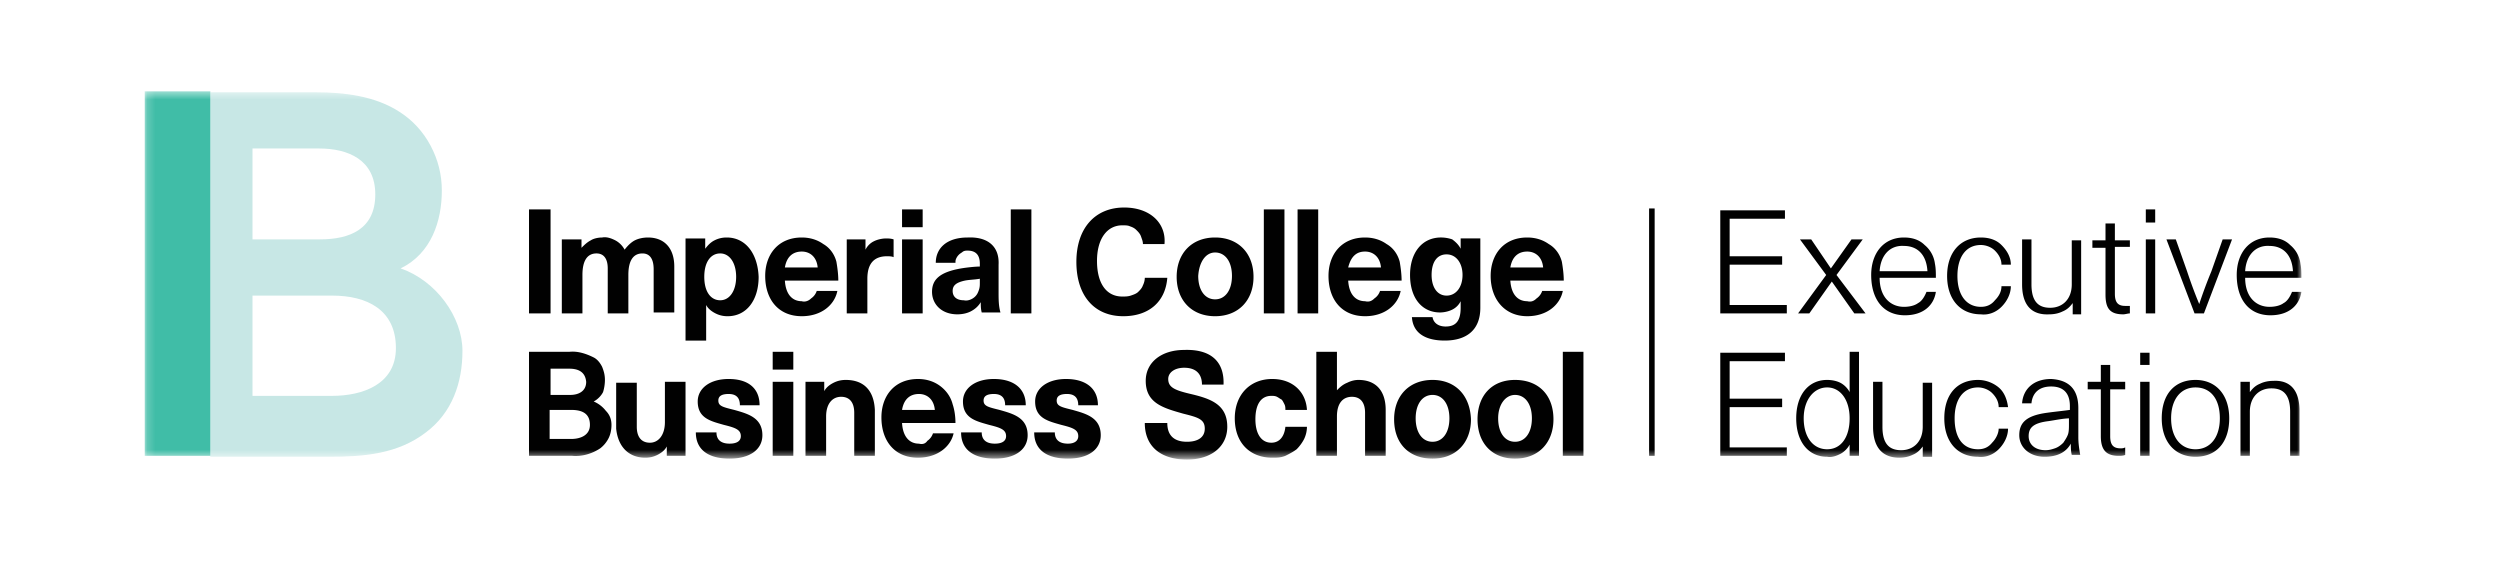
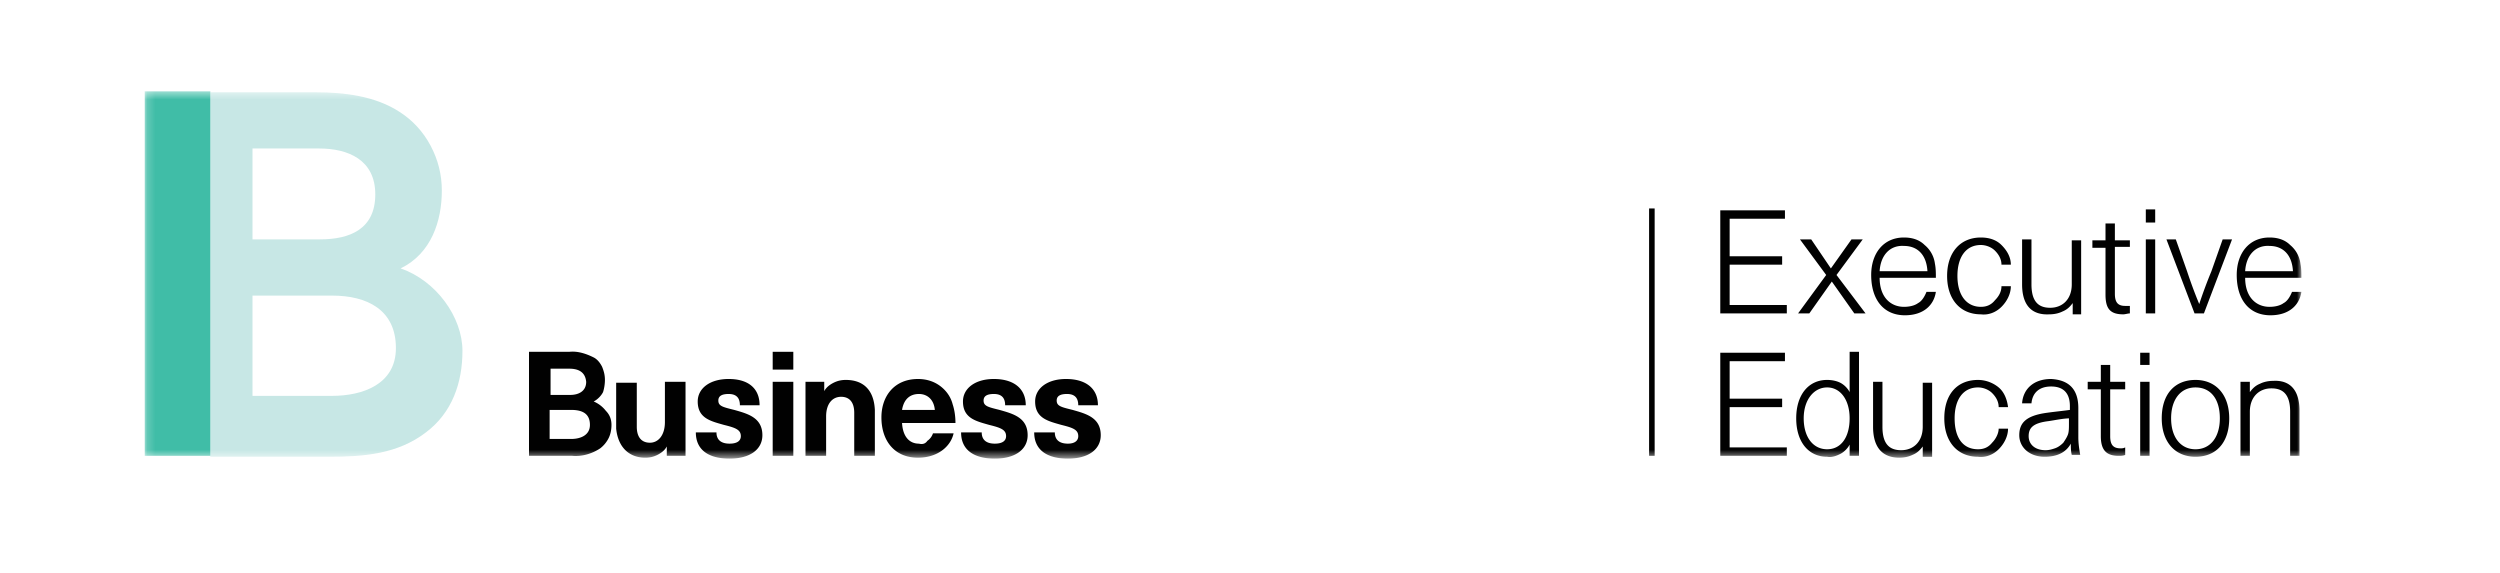
<svg xmlns="http://www.w3.org/2000/svg" width="314" height="72" fill="none" viewBox="0 0 314 72">
  <rect x="0" y="0" width="314" height="72" fill="#808080" stroke="none" />
  <g clip-path="url(#a)">
    <path fill="#fff" d="M0 0h314v72H0z" />
    <mask id="b" width="314" height="72" x="7" y="-1" maskUnits="userSpaceOnUse" style="mask-type:luminance">
      <path fill="#fff" d="M321-1H7v72h314z" />
    </mask>
    <g mask="url(#b)">
      <path fill="#fff" d="M301-1H7v72h294z" />
      <mask id="c" width="277" height="48" x="17" y="11" maskUnits="userSpaceOnUse" style="mask-type:luminance">
        <path fill="#fff" d="M294 11H17v47.076h277z" />
      </mask>
      <g mask="url(#c)">
        <mask id="d" width="272" height="47" x="18" y="11" maskUnits="userSpaceOnUse" style="mask-type:luminance">
          <path fill="#fff" d="M289.056 11.47H18.176v46.017h270.88z" />
        </mask>
        <g mask="url(#d)">
-           <path fill="#010101" d="M69.151 26.3h-2.708v13.063h2.708zM81.394 29.83c-.589 0-1.177.118-1.648.353-.471.236-.942.707-1.295 1.177a2.84 2.84 0 0 0-1.177-1.177c-.471-.235-1.06-.47-1.648-.353-.471 0-1.06.118-1.413.353-.471.236-.824.589-1.177.942v-1.06h-2.472v9.298h2.59v-4.825c0-1.765.588-2.707 1.765-2.707.942 0 1.413.706 1.413 1.883v5.65h2.59v-4.826c0-1.765.588-2.707 1.766-2.707.941 0 1.412.706 1.412 2v5.414h2.59V33.48c0-2.354-1.295-3.649-3.296-3.649M90.458 31.831c1.177 0 2.002 1.177 2.002 2.942s-.825 2.942-2.002 2.942-2.001-1.059-2.001-2.942.824-2.942 2.001-2.942m.824-2a3.26 3.26 0 0 0-1.53.352c-.47.236-.824.589-1.177 1.06v-1.295h-2.472v12.828h2.59v-4.472c.235.47.706.824 1.177 1.06a3.26 3.26 0 0 0 1.53.352c2.354 0 3.885-2 3.885-4.943-.118-2.942-1.648-4.943-4.003-4.943M100.701 31.596c1.059 0 1.883.706 2 2h-4.12c.236-1.412 1.06-2 2.12-2m0 6.237c-1.06 0-2.002-.706-2.12-2.589h6.711c0-.824-.118-1.648-.236-2.354-.235-.941-.824-1.765-1.647-2.236-.825-.588-1.767-.824-2.708-.824-2.943 0-4.592 2.119-4.592 4.826 0 2.942 1.648 5.06 4.592 5.06 2.472 0 4.12-1.412 4.473-3.177h-2.59a1.83 1.83 0 0 1-.706.941c-.353.353-.824.47-1.177.353M111.295 29.948c-.47 0-1.059.118-1.53.353a2.3 2.3 0 0 0-1.06 1.06v-1.295h-2.354v9.297h2.59V35.01q0-2.825 2.472-2.825c.235 0 .589 0 .824.118v-2.236c-.353-.118-.706-.118-.942-.118M115.887 30.066h-2.59v9.297h2.59zm0-3.766h-2.59v2.236h2.59zM123.068 35.48c0 .353 0 .588-.118.941s-.236.588-.471.824c-.353.353-.941.588-1.413.47-.942 0-1.412-.47-1.412-1.176s.47-1.06 1.53-1.295c.589-.118 1.295-.118 1.884-.235zm-1.53-5.65c-2.708 0-4.004 1.413-4.004 3.178h2.473c0-.235 0-.353.117-.588.118-.236.236-.354.353-.471.118-.118.353-.236.471-.353.236-.118.354-.118.59-.118.941 0 1.53.47 1.53 1.648v.353c-.589 0-1.648.117-2.355.235-2.707.47-3.65 1.412-3.65 2.942s1.178 2.825 3.179 2.825c.588 0 1.178-.118 1.649-.353.47-.236.941-.589 1.294-1.177 0 .47 0 .824.118 1.294h2.355c-.236-.823-.236-1.647-.236-2.589v-3.413c.118-2.236-1.295-3.53-3.884-3.413M129.542 26.3h-2.59v13.063h2.59zM141.197 26.064c-3.649 0-6.004 2.59-6.004 6.826 0 4.237 2.237 6.826 5.887 6.826 3.178 0 5.297-1.765 5.533-4.825h-2.826c0 .353-.117.706-.235.941-.118.353-.353.589-.589.824-.236.236-.589.353-.942.471s-.706.118-1.059.118c-2.002 0-3.179-1.648-3.179-4.472s1.295-4.473 3.179-4.473c.353 0 .706 0 .942.118.353.118.588.235.823.47.236.236.472.471.59.825.117.353.235.588.235.941h2.707c.236-2.59-1.765-4.59-5.062-4.59M152.616 31.713c1.295 0 2.119 1.177 2.119 2.943 0 1.765-.824 2.942-2.119 2.942s-2.119-1.177-2.119-2.942c.118-1.766.941-2.943 2.119-2.943m0-1.883c-2.943 0-4.827 2.001-4.827 4.943s1.884 4.943 4.827 4.943 4.826-2 4.826-4.943-1.884-4.943-4.826-4.943M161.327 26.3h-2.59v13.063h2.59zM165.566 26.3h-2.59v13.063h2.59zM171.45 31.596c1.06 0 1.884.706 2.002 2h-4.12c.353-1.412 1.059-2 2.118-2m0 6.237c-1.059 0-2.001-.706-2.118-2.589h6.71c0-.824-.118-1.648-.235-2.354-.236-.941-.825-1.765-1.649-2.236-.824-.588-1.765-.824-2.708-.824-2.943 0-4.591 2.119-4.591 4.826 0 2.942 1.648 5.06 4.591 5.06 2.473 0 4.121-1.412 4.474-3.177h-2.59a1.83 1.83 0 0 1-.706.941c-.353.353-.707.47-1.178.353M181.692 31.949c1.178 0 2.002 1.059 2.002 2.589s-.824 2.59-2.002 2.59-1.883-1.06-1.883-2.59c0-1.648.706-2.59 1.883-2.59m-.706-2.119c-2.354 0-3.884 1.883-3.884 4.708 0 2.942 1.53 4.708 3.767 4.708.47 0 1.059-.118 1.53-.354a2.3 2.3 0 0 0 1.06-1.059v.824c0 1.765-.706 2.354-1.884 2.354-.942 0-1.53-.471-1.648-1.177h-2.59c.118 1.883 1.53 2.942 4.12 2.942 2.708 0 4.473-1.294 4.473-4.119v-8.709h-2.471v1.295c-.236-.471-.589-.824-1.06-1.177a4.4 4.4 0 0 0-1.413-.236M191.816 31.596c1.06 0 1.884.706 2.002 2h-4.12c.235-1.412 1.059-2 2.118-2m0 6.237c-1.059 0-2-.706-2.118-2.589h6.71c0-.824-.118-1.648-.236-2.354-.236-.941-.824-1.765-1.648-2.236-.824-.588-1.766-.824-2.708-.824-2.943 0-4.59 2.119-4.59 4.826 0 2.942 1.765 5.06 4.59 5.06 2.473 0 4.12-1.412 4.474-3.177h-2.59a1.83 1.83 0 0 1-.706.941c-.354.353-.707.47-1.178.353M198.88 44.189h-2.59v13.063h2.59zM148.731 43.953c-2.826 0-4.827 1.53-4.827 3.884 0 2.824 2.237 3.413 4.709 4.119 1.883.47 2.707.706 2.707 1.883 0 1.059-.824 1.647-2.236 1.647-1.649 0-2.472-.823-2.472-2.353h-2.826c0 2.942 2.002 4.59 5.298 4.59 3.061 0 5.062-1.648 5.062-4.12 0-2.824-2.119-3.53-4.591-4.119-2.002-.47-2.826-.824-2.826-1.883 0-.824.824-1.412 2.002-1.412 1.53 0 2.236.824 2.236 2.118h2.708c.118-2.942-1.648-4.472-4.944-4.354M159.796 47.601c-2.824 0-4.708 2.001-4.708 4.943 0 3.06 1.884 4.943 4.708 4.943.59 0 1.061 0 1.649-.235.471-.236.942-.47 1.412-.824.353-.353.707-.824.943-1.295a3.6 3.6 0 0 0 .353-1.53h-2.708c-.118 1.177-.706 2.001-1.766 2.001-1.295 0-2.001-1.177-2.001-2.942 0-1.883.706-2.942 2.001-2.942.235 0 .471 0 .707.117.235.118.353.236.588.353.118.118.236.354.353.589.118.235.118.47.118.706h2.708c-.118-2.236-1.766-3.884-4.357-3.884M167.92 49.014v-4.826h-2.59v13.064h2.59v-4.943c0-1.765.824-2.471 1.883-2.471s1.649.706 1.649 2v5.414h2.59v-5.767c0-2.471-1.296-3.766-3.414-3.766q-.707 0-1.413.353c-.589.236-.942.589-1.295.942M179.927 49.602c1.295 0 2.119 1.177 2.119 2.942s-.824 2.943-2.119 2.943-2.119-1.177-2.119-2.943c0-1.765.824-2.942 2.119-2.942m0-1.883c-2.943 0-4.826 2-4.826 4.943 0 3.06 1.883 4.943 4.826 4.943s4.827-2 4.827-4.943c-.118-3.06-2.002-4.943-4.827-4.943M190.287 49.602c1.295 0 2.119 1.177 2.119 2.942s-.824 2.943-2.119 2.943-2.119-1.177-2.119-2.943c0-1.765.942-2.942 2.119-2.942m0-1.883c-2.944 0-4.709 2-4.709 4.943 0 3.06 1.883 4.943 4.709 4.943 2.943 0 4.827-2 4.827-4.943 0-3.06-1.884-4.943-4.827-4.943" />
          <path fill="#C7E7E5" d="M49.726 43.718c0 4.59-4.238 6.002-8.005 6.002H31.714V37.127h10.007c4.356 0 8.005 1.765 8.005 6.59m-2.59-19.302c0 4.355-3.178 5.65-6.946 5.65h-8.476V18.65h8.359c3.65 0 7.063 1.412 7.063 5.767m8.358-.47q0-3.001-1.412-5.65-1.413-2.648-3.885-4.236c-3.061-2-6.946-2.472-10.595-2.472H26.417V57.37h14.95c4.356 0 8.594-.354 12.126-3.06 3.296-2.472 4.591-6.238 4.591-10.24 0-4.236-3.296-8.826-7.77-10.356 3.885-1.883 5.18-6.002 5.18-9.768" />
          <path fill="#40BDA7" d="M26.417 11.47h-8.24v45.782h8.24z" />
          <path fill="#010101" d="M81.041 57.487c.588 0 1.06-.117 1.53-.353.471-.235.942-.588 1.178-1.06v1.178h2.354v-9.298h-2.59v5.061c0 1.648-.824 2.59-1.884 2.59-1.059 0-1.648-.707-1.648-2.002v-5.531h-2.59v5.767c.236 2.354 1.649 3.648 3.65 3.648M91.518 47.601c-2.355 0-3.885 1.177-3.885 2.825 0 2.118 1.648 2.471 3.296 2.942 1.413.353 2.12.588 2.12 1.412 0 .589-.472.942-1.414.942-1.059 0-1.648-.47-1.648-1.412h-2.59c0 2.236 1.649 3.295 4.238 3.295s4.12-1.177 4.12-2.942c0-2.236-1.883-2.707-3.531-3.178-1.413-.353-2.001-.47-2.001-1.177 0-.588.47-.824 1.295-.824.824 0 1.412.353 1.412 1.413h2.473c0-2.119-1.413-3.296-3.885-3.296M99.64 47.955h-2.59v9.297h2.59zm0-3.767h-2.59v2.237h2.59zM106.233 47.719c-.588 0-1.059.118-1.531.353-.471.235-.941.588-1.177 1.06v-1.178h-2.354v9.298h2.59v-4.943c0-1.648.823-2.472 1.884-2.472 1.059 0 1.647.706 1.647 2.001v5.414h2.59v-5.767c-.117-2.471-1.412-3.766-3.649-3.766M115.416 49.484c1.059 0 1.883.706 2 2.001h-4.12c.236-1.412 1.059-2 2.12-2m0 6.238c-1.061 0-2.002-.706-2.12-2.59h6.71c0-.823-.117-1.647-.353-2.353-.235-.942-.824-1.765-1.647-2.354-.825-.588-1.767-.824-2.708-.824-2.943 0-4.592 2.119-4.592 4.826 0 2.942 1.649 5.06 4.592 5.06 2.471 0 4.12-1.412 4.473-3.06h-2.59a1.83 1.83 0 0 1-.706.942q-.354.529-1.059.353M124.833 47.601c-2.354 0-3.885 1.177-3.885 2.825 0 2.118 1.649 2.471 3.297 2.942 1.413.353 2.119.588 2.119 1.412 0 .589-.471.942-1.412.942-1.061 0-1.649-.47-1.649-1.412h-2.59c0 2.236 1.648 3.295 4.239 3.295 2.589 0 4.12-1.177 4.12-2.942 0-2.236-1.884-2.707-3.532-3.178-1.413-.353-2.002-.47-2.002-1.177 0-.588.471-.824 1.295-.824.825 0 1.413.353 1.413 1.413h2.59c0-2.119-1.531-3.296-4.003-3.296M133.898 47.601c-2.354 0-3.885 1.177-3.885 2.825 0 2.118 1.649 2.471 3.296 2.942 1.414.353 2.12.588 2.12 1.412 0 .589-.471.942-1.296.942-1.059 0-1.647-.47-1.647-1.412h-2.59c0 2.236 1.648 3.295 4.237 3.295s4.121-1.177 4.121-2.942c0-2.236-1.884-2.707-3.531-3.178-1.414-.353-2.002-.47-2.002-1.177 0-.588.471-.824 1.295-.824s1.413.353 1.413 1.413h2.472c0-2.119-1.531-3.296-4.003-3.296M74.095 53.368c0 1.294-1.177 1.765-2.354 1.765h-2.708v-3.648h2.708c1.412 0 2.354.47 2.354 1.883m-.47-5.414c0 1.177-.942 1.648-2.002 1.648h-2.472v-3.295h2.355c1.059 0 2 .353 2.118 1.647m2.354-.235c0-.589-.118-1.06-.353-1.648-.236-.47-.589-.941-1.06-1.177-.942-.47-2.001-.824-3.06-.706h-5.063v13.064h5.416c1.177.117 2.472-.236 3.531-.942a3.7 3.7 0 0 0 1.06-1.294c.235-.471.353-1.06.353-1.648q0-1.06-.706-1.766a3.8 3.8 0 0 0-1.53-1.176c.47-.236.941-.707 1.176-1.177.118-.353.236-.942.236-1.53" />
          <path stroke="#010101" stroke-miterlimit="10" stroke-width=".699" d="M207.475 26.182v31.07" />
          <path fill="#010101" d="M217.244 27.476v4.708h6.593v1.06h-6.593v5.06h7.181v1.06h-8.358V26.416h8.123v1.06zM234.314 39.363h-1.412l-2.825-4.001-2.826 4.001h-1.412l3.531-4.825-3.296-4.472h1.413l2.472 3.648 2.59-3.648h1.412l-3.296 4.472zM241.968 36.656h1.177c-.236 1.648-1.531 2.943-3.885 2.943-2.708 0-4.239-2.001-4.239-5.061 0-2.707 1.531-4.708 4.121-4.708.942 0 1.884.236 2.59.942a3.63 3.63 0 0 1 1.295 2.354c.118.588.118 1.177.118 1.765h-7.063c0 2.471 1.412 3.648 3.06 3.648.589 0 1.295-.117 1.766-.47.471-.236.824-.824 1.06-1.413m-5.886-2.589h6.004c-.118-2.118-1.296-3.177-2.944-3.177-1.766-.118-2.943 1.176-3.06 3.177M252.562 33.243h-1.178c0-.706-.353-1.294-.823-1.765-.471-.47-1.177-.706-1.766-.706-1.884 0-2.943 1.53-2.943 3.884 0 2.471 1.177 3.883 2.943 3.883.706 0 1.295-.235 1.766-.824.47-.47.823-1.059.823-1.765h1.178c0 .942-.47 1.883-1.178 2.59-.706.706-1.647 1.059-2.589.94-2.59 0-4.238-1.882-4.238-4.824s1.648-4.826 4.238-4.826c.942 0 1.883.236 2.589.942.708.706 1.178 1.53 1.178 2.471M253.975 35.715v-5.65h1.177v5.65c0 2.236.942 2.942 2.354 2.942 1.531 0 2.708-1.06 2.708-2.942v-5.532h1.178v9.298h-1.06v-1.413c-.353.471-.706.824-1.295 1.06-.471.235-1.06.353-1.648.353-2.237.117-3.414-1.177-3.414-3.766M267.513 38.422v.941c-.235 0-.589.118-.825.118-1.647 0-2.236-.706-2.236-2.472v-5.884h-1.648v-.942h1.648v-2.118h1.177v2.118h1.884v.824h-1.884v5.885c0 1.059.353 1.53 1.295 1.53zM269.514 27.947V26.3h1.178v1.647zm0 11.416v-9.297h1.178v9.297zM275.635 39.363l-3.531-9.297h1.177l1.413 4.001c.47 1.412.941 2.707 1.53 4.12a59 59 0 0 1 1.53-4.12l1.413-4.001h1.178l-3.532 9.297zM287.878 36.656h1.178c-.236 1.648-1.531 2.943-3.886 2.943-2.706 0-4.237-2.001-4.237-5.061 0-2.707 1.531-4.708 4.12-4.708.942 0 1.884.236 2.59.942a3.64 3.64 0 0 1 1.295 2.354c.118.588.118 1.177.118 1.765h-7.064c0 2.471 1.413 3.648 3.061 3.648.589 0 1.295-.117 1.766-.47.471-.236.824-.824 1.059-1.413m-5.886-2.589h6.004c-.118-2.118-1.295-3.177-2.943-3.177-1.766-.118-2.943 1.176-3.061 3.177M217.244 45.365v4.708h6.593v1.06h-6.593v5.06h7.181v1.059h-8.358V44.306h8.123v1.06zM232.314 57.252V55.84c-.237.47-.707.941-1.178 1.177-.471.235-1.059.47-1.648.353-2.355 0-3.884-1.883-3.884-4.826s1.529-4.825 3.884-4.825c.589 0 1.177.118 1.648.353.471.236.941.706 1.178 1.177v-5.06h1.177v13.063zm-5.769-4.708c0 2.354 1.177 3.884 2.943 3.884s2.826-1.53 2.826-3.884-1.178-3.883-2.826-3.883-2.943 1.53-2.943 3.883M235.257 53.603v-5.649h1.178v5.65c0 2.236.941 2.942 2.354 2.942 1.53 0 2.707-1.06 2.707-2.943v-5.531h1.178v9.298h-1.178v-1.295c-.353.47-.706.824-1.294 1.06-.471.235-1.06.352-1.649.352-2.118 0-3.296-1.294-3.296-3.884M252.21 51.132h-1.178c0-.706-.353-1.295-.824-1.765-.471-.471-1.177-.706-1.765-.706-1.884 0-2.943 1.53-2.943 3.883 0 2.472 1.059 3.884 2.943 3.884.706 0 1.294-.235 1.765-.824.471-.47.824-1.177.824-1.765h1.178c0 .941-.471 1.883-1.178 2.589-.706.706-1.648 1.06-2.589.942-2.59 0-4.239-1.883-4.239-4.826 0-3.06 1.649-4.825 4.239-4.825.941 0 1.883.353 2.589.941.707.589 1.06 1.53 1.178 2.472M261.038 51.25v3.648c0 .824.118 1.53.236 2.236h-1.06c-.118-.47-.118-.941-.118-1.412-.589 1.06-1.648 1.648-3.296 1.648-1.883 0-3.179-1.177-3.179-2.707s.825-2.472 3.532-2.825c.824-.118 2.001-.235 2.825-.353v-.47c0-1.766-.941-2.472-2.355-2.472-1.529 0-2.353.824-2.471 2.118h-1.178c.118-1.765 1.413-3.06 3.649-3.06 2.12.118 3.415 1.177 3.415 3.649m-1.06 1.294c-.824 0-1.883.236-2.708.353-1.883.236-2.471.824-2.471 1.883s.824 1.766 2.118 1.766c.471 0 .825-.118 1.178-.236q.53-.176 1.059-.706c.236-.353.471-.706.589-1.059s.117-.824.117-1.295v-.706zM266.924 56.193v.941c-.235.118-.589.118-.824.118-1.53 0-2.237-.706-2.237-2.472v-5.884h-1.648v-.942h1.648v-2.118h1.177v2.118h1.884v.942h-1.884v5.884c0 1.06.353 1.53 1.295 1.53.236 0 .354 0 .589-.117M268.808 45.836v-1.53h1.177v1.53zm0 11.416v-9.297h1.177v9.297zM279.991 52.544c0 3.06-1.649 4.826-4.239 4.826s-4.237-1.883-4.237-4.826c0-3.06 1.648-4.825 4.237-4.825s4.239 1.883 4.239 4.825m-7.299 0c0 2.354 1.177 3.884 3.06 3.884s3.061-1.53 3.061-3.884c0-2.471-1.177-3.883-3.061-3.883s-3.06 1.53-3.06 3.883M288.82 51.603v5.649h-1.177V51.72c0-2.236-.942-2.942-2.355-2.942-1.53 0-2.708 1.06-2.708 2.943v5.53h-1.177v-9.297h1.177v1.295c.354-.47.707-.824 1.296-1.06.47-.235 1.059-.352 1.647-.352 2.12-.118 3.297 1.177 3.297 3.766" />
        </g>
      </g>
    </g>
  </g>
  <defs>
    <clipPath id="a">
      <path fill="#fff" d="M0 0h314v72H0z" />
    </clipPath>
  </defs>
</svg>